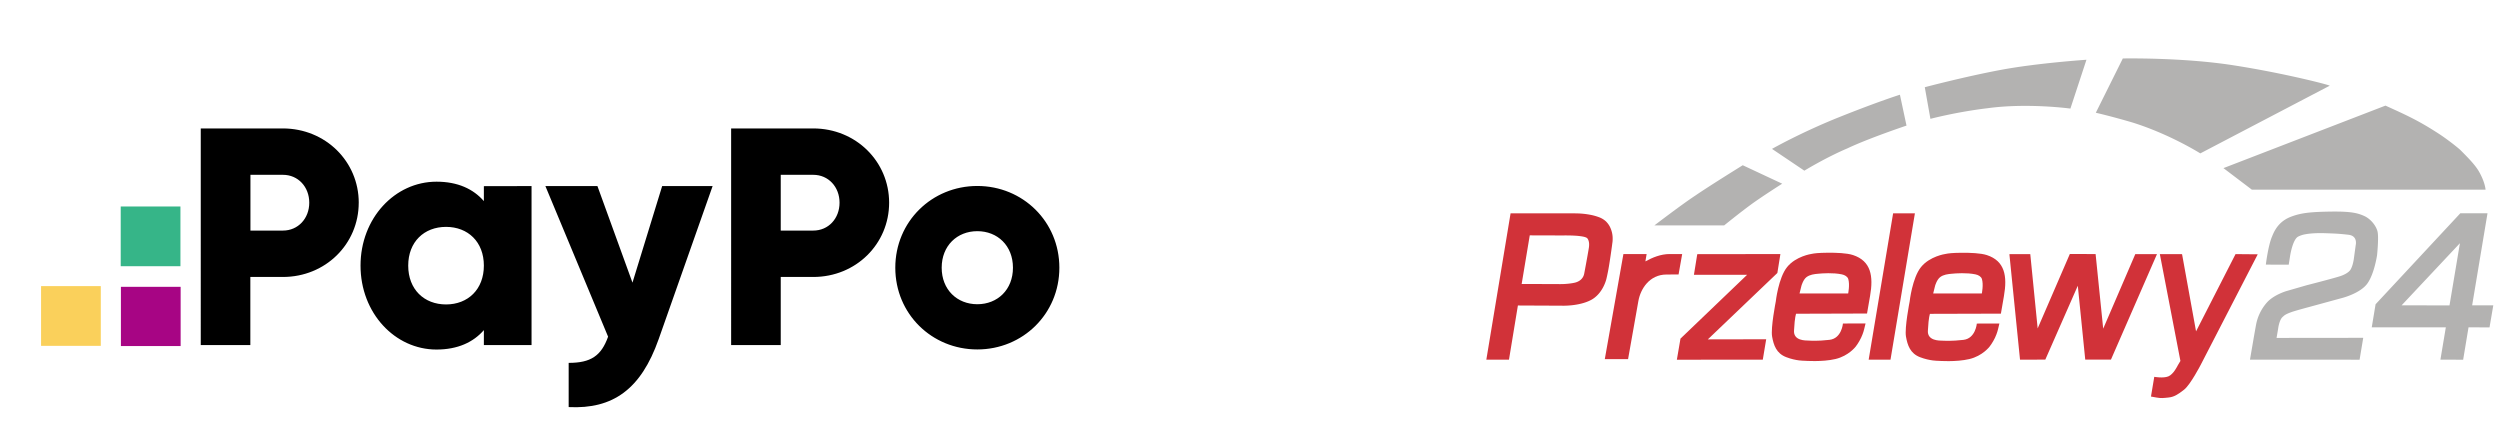
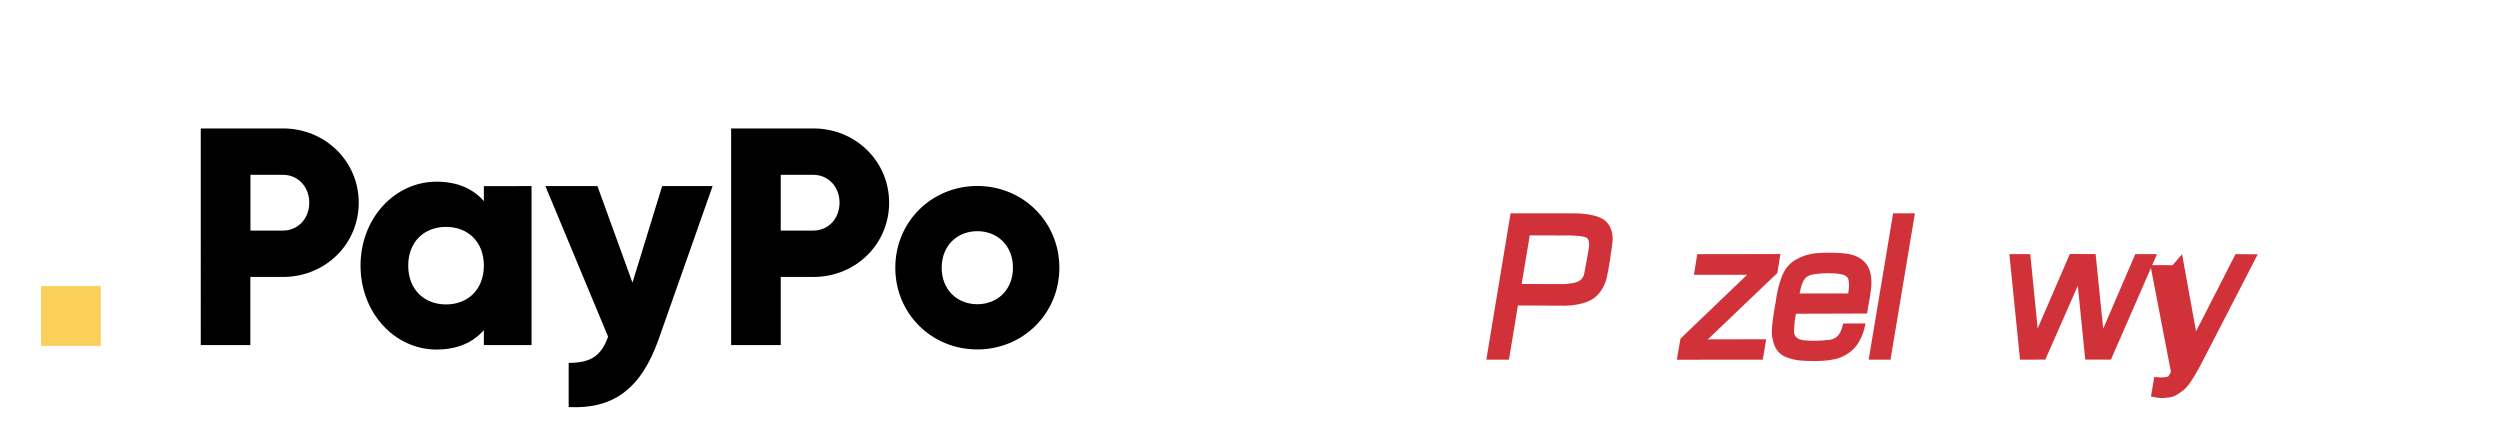
<svg xmlns="http://www.w3.org/2000/svg" viewBox="0 0 126 22" fill="none">
-   <path d="M9.104 14.456h-3.01v2.985h3.01v-2.985Z" fill="#A70584" />
-   <path d="M9.094 10.407h-3.01v3.01h3.01v-3.01Z" fill="#36B588" />
  <path d="M5.08 14.42H2.07v3.011h3.01v-3.01Z" fill="#FAD05B" />
  <path d="M18.08 10.216c0 2.077-1.67 3.743-3.823 3.743h-1.64v3.432h-2.499V6.473h4.134c2.158 0 3.829 1.671 3.829 3.743Zm-2.493 0c0-.797-.562-1.405-1.325-1.405h-1.64v2.81h1.64c.758 0 1.325-.607 1.325-1.405ZM26.79 9.378v8.013h-2.403v-.753c-.527.607-1.314.979-2.388.979-2.097 0-3.828-1.842-3.828-4.23 0-2.388 1.73-4.23 3.828-4.23 1.074 0 1.856.367 2.388.979v-.753l2.404-.005Zm-2.403 4.01c0-1.2-.803-1.953-1.906-1.953-1.104 0-1.907.753-1.907 1.952 0 1.2.803 1.957 1.907 1.957 1.103 0 1.906-.758 1.906-1.957ZM35.916 9.378l-2.72 7.717c-.892 2.529-2.307 3.532-4.535 3.422v-2.228c1.114 0 1.641-.351 1.987-1.32l-3.16-7.59h2.623l1.766 4.866 1.496-4.867h2.543ZM44.812 10.216c0 2.077-1.67 3.743-3.823 3.743h-1.64v3.432h-2.5V6.473h4.135c2.157 0 3.828 1.671 3.828 3.743Zm-2.499 0c0-.797-.562-1.405-1.324-1.405h-1.64v2.81h1.64c.763 0 1.324-.607 1.324-1.405ZM45.123 13.493c0-2.323 1.841-4.12 4.134-4.12s4.135 1.797 4.135 4.12c0 2.323-1.842 4.119-4.135 4.119-2.293 0-4.134-1.791-4.134-4.12Zm5.93 0c0-1.11-.777-1.842-1.796-1.842-1.018 0-1.796.733-1.796 1.842 0 1.108.778 1.84 1.796 1.84 1.019 0 1.796-.732 1.796-1.84Z" fill="#000" />
  <g clip-path="url(#a)">
    <path clip-rule="evenodd" d="m85.542 12.81 4.19-.006-.153.954-3.504 3.346 2.941-.006-.171 1.029-4.331.002.182-1.063 3.359-3.217h-2.681l.168-1.04ZM80.96 11.178a1.046 1.046 0 0 0-.368-.23 2.672 2.672 0 0 0-.487-.131 4.128 4.128 0 0 0-.557-.06c-.134-.004-.22-.004-.22-.004H76.133l-1.222 7.376h1.141l.45-2.732 2.213.01s.862.036 1.473-.288c.61-.325.774-1.061.774-1.061s.067-.273.123-.605c.062-.367.124-.807.156-1.04l.021-.166s.016-.075.016-.193a1.317 1.317 0 0 0-.15-.645 1.056 1.056 0 0 0-.169-.23Zm-.88 1.302c0 .014-.101.606-.235 1.307-.05.268-.257.413-.493.464-.39.083-.811.067-.811.067l-1.849-.006.408-2.45 1.674.005s.112-.003.27 0c.18.002.418.01.614.037.168.022.302.057.345.11.056.07.078.16.086.241.01.118-.008.217-.008.225ZM95.413 10.753h1.098l-1.23 7.376-1.1-.002 1.232-7.374ZM101.273 12.81l1.053-.003.372 3.745 1.621-3.75 1.299.002.383 3.761 1.618-3.758h1.093l-2.32 5.317h-1.296l-.375-3.723-1.637 3.723-1.275.005-.536-5.32Z" fill-rule="evenodd" fill="#D13239" />
    <path d="M93.386 12.853c-.308-.1-.841-.12-1.294-.115-.437.005-.638.026-.801.061 0 0-.777.113-1.219.659-.442.546-.573 1.741-.573 1.741s-.262 1.32-.185 1.763c.078.439.215.849.713 1.039.498.193.921.182.921.182s.89.07 1.559-.088c.67-.158 1.023-.63 1.023-.63s.158-.203.27-.445c.113-.24.148-.41.154-.43l.07-.287-1.14.002s-.06.753-.677.823c-.613.07-.943.043-1.063.037-.118-.005-.777.024-.724-.527 0-.009 0-.02.003-.035.03-.627.1-.79.1-.79l3.575-.011.153-.884c.177-1.002.05-1.765-.865-2.065Zm-.239 1.939-2.45-.003.096-.388s.085-.306.254-.434c.172-.129.389-.153.592-.171.204-.02.748-.06 1.19.032.147.03.286.112.324.235.085.29-.006.729-.006.729ZM90.428 16.613l-.002.024.002-.024ZM97.173 16.616l-.003.024c0 .043.003-.027.003-.024Z" fill="#D13239" />
-     <path d="M100.133 12.855c-.308-.099-.841-.12-1.294-.115-.437.005-.638.027-.801.062 0 0-.777.112-1.219.659-.442.546-.573 1.74-.573 1.74s-.262 1.321-.185 1.763c.078.44.214.85.713 1.04.498.192.921.182.921.182s.89.07 1.56-.089c.669-.158 1.022-.63 1.022-.63s.158-.203.271-.444c.112-.24.147-.41.153-.431l.069-.287-1.138.003s-.062.753-.678.822c-.613.07-.943.043-1.063.04-.118-.005-.777.022-.724-.527 0-.008 0-.019.003-.035.03-.627.1-.79.1-.79l3.575-.01.153-.885c.177-1.004.051-1.77-.865-2.068Zm-.25 1.937-2.45-.003.096-.388s.086-.306.255-.434c.168-.129.388-.153.591-.171.204-.02.748-.06 1.19.032.147.03.286.112.324.235.086.287-.005.729-.005.729Z" fill="#D13239" />
-     <path clip-rule="evenodd" d="m109.976 12.81.705 3.89 1.99-3.893 1.119.01-2.868 5.559s-.52 1.007-.841 1.261c-.322.255-.52.37-.783.397-.262.027-.369.046-.621 0l-.268-.048.166-.994s.445.083.707-.021c.266-.105.477-.555.477-.555l.134-.225-1.037-5.384 1.12.003Z" fill-rule="evenodd" fill="#D13239" />
-     <path clip-rule="evenodd" d="m114.198 13.337 1.154.003.07-.447s.123-.81.399-.965a1.3 1.3 0 0 1 .394-.125c.302-.054.685-.06.999-.049.479.017.661.022 1.149.078.487.056.364.528.364.528l-.096.704s-.043.316-.156.512c-.099.174-.372.292-.53.343-.38.123-1.682.455-1.682.455l-1.023.295s-.63.182-.981.57a2.35 2.35 0 0 0-.541 1.064c-.048.23-.319 1.824-.319 1.824l5.524.002.184-1.103-4.368.005.077-.45s.051-.463.239-.616c.059-.048.088-.112.436-.236.209-.075.922-.265.922-.265l1.647-.45s.9-.23 1.254-.723c.353-.49.49-1.43.49-1.43s.096-.914.021-1.2c-.072-.287-.343-.63-.672-.777-.329-.148-.672-.233-1.666-.22-.994.014-1.487.06-1.99.247-.504.184-.796.522-.981.999-.201.452-.318 1.427-.318 1.427ZM124.596 15.39l.774-4.64h-1.371l-4.27 4.586-.193 1.162h3.734l-.273 1.629 1.146.003.271-1.632 1.058.003.19-1.112h-1.066Zm-1.141.002-2.414-.003 2.939-3.131-.525 3.134ZM83.38 11.36h3.518s.787-.637 1.347-1.047c.56-.41 1.578-1.055 1.578-1.055l-1.988-.93s-1.68 1.04-2.392 1.53c-.69.453-2.062 1.503-2.062 1.503ZM90.94 8.602l-1.631-1.098s1.475-.839 3.439-1.621c1.96-.782 3.008-1.109 3.008-1.109l.332 1.556s-1.888.632-2.97 1.144c-1.12.477-2.178 1.128-2.178 1.128ZM97.293 5.99l-.284-1.594s2.014-.535 3.857-.878c1.845-.343 4.291-.506 4.291-.506l-.809 2.461s-2.151-.294-4.17-.019c-1.573.188-2.885.536-2.885.536ZM105.629 5.682l1.361-2.735s2.981-.059 5.552.34c2.572.397 4.924 1.008 4.873 1.034l-6.52 3.41s-1.524-.964-3.415-1.556c-1.072-.316-1.851-.493-1.851-.493ZM112.062 8.473l1.434 1.088h11.777s-.024-.38-.337-.922c-.196-.337-.552-.696-.924-1.069-.137-.133-.678-.557-1.085-.822-1.039-.675-1.621-.935-2.7-1.425l-8.165 3.15Z" fill-rule="evenodd" fill="#B3B2B1" />
-     <path d="M84.144 12.804c-.442 0-.86.175-1.216.37l.062-.37h-1.17l-.938 5.296h1.173l.52-2.933c.107-.595.551-1.331 1.42-1.331l.605-.003.182-1.029h-.638Z" fill="#D13239" />
+     <path clip-rule="evenodd" d="m109.976 12.81.705 3.89 1.99-3.893 1.119.01-2.868 5.559s-.52 1.007-.841 1.261c-.322.255-.52.37-.783.397-.262.027-.369.046-.621 0l-.268-.048.166-.994s.445.083.707-.021l.134-.225-1.037-5.384 1.12.003Z" fill-rule="evenodd" fill="#D13239" />
  </g>
  <defs>
    <clipPath id="a">
      <path d="M74.571 2.5h51.43v18H74.57z" fill="#fff" />
    </clipPath>
  </defs>
</svg>